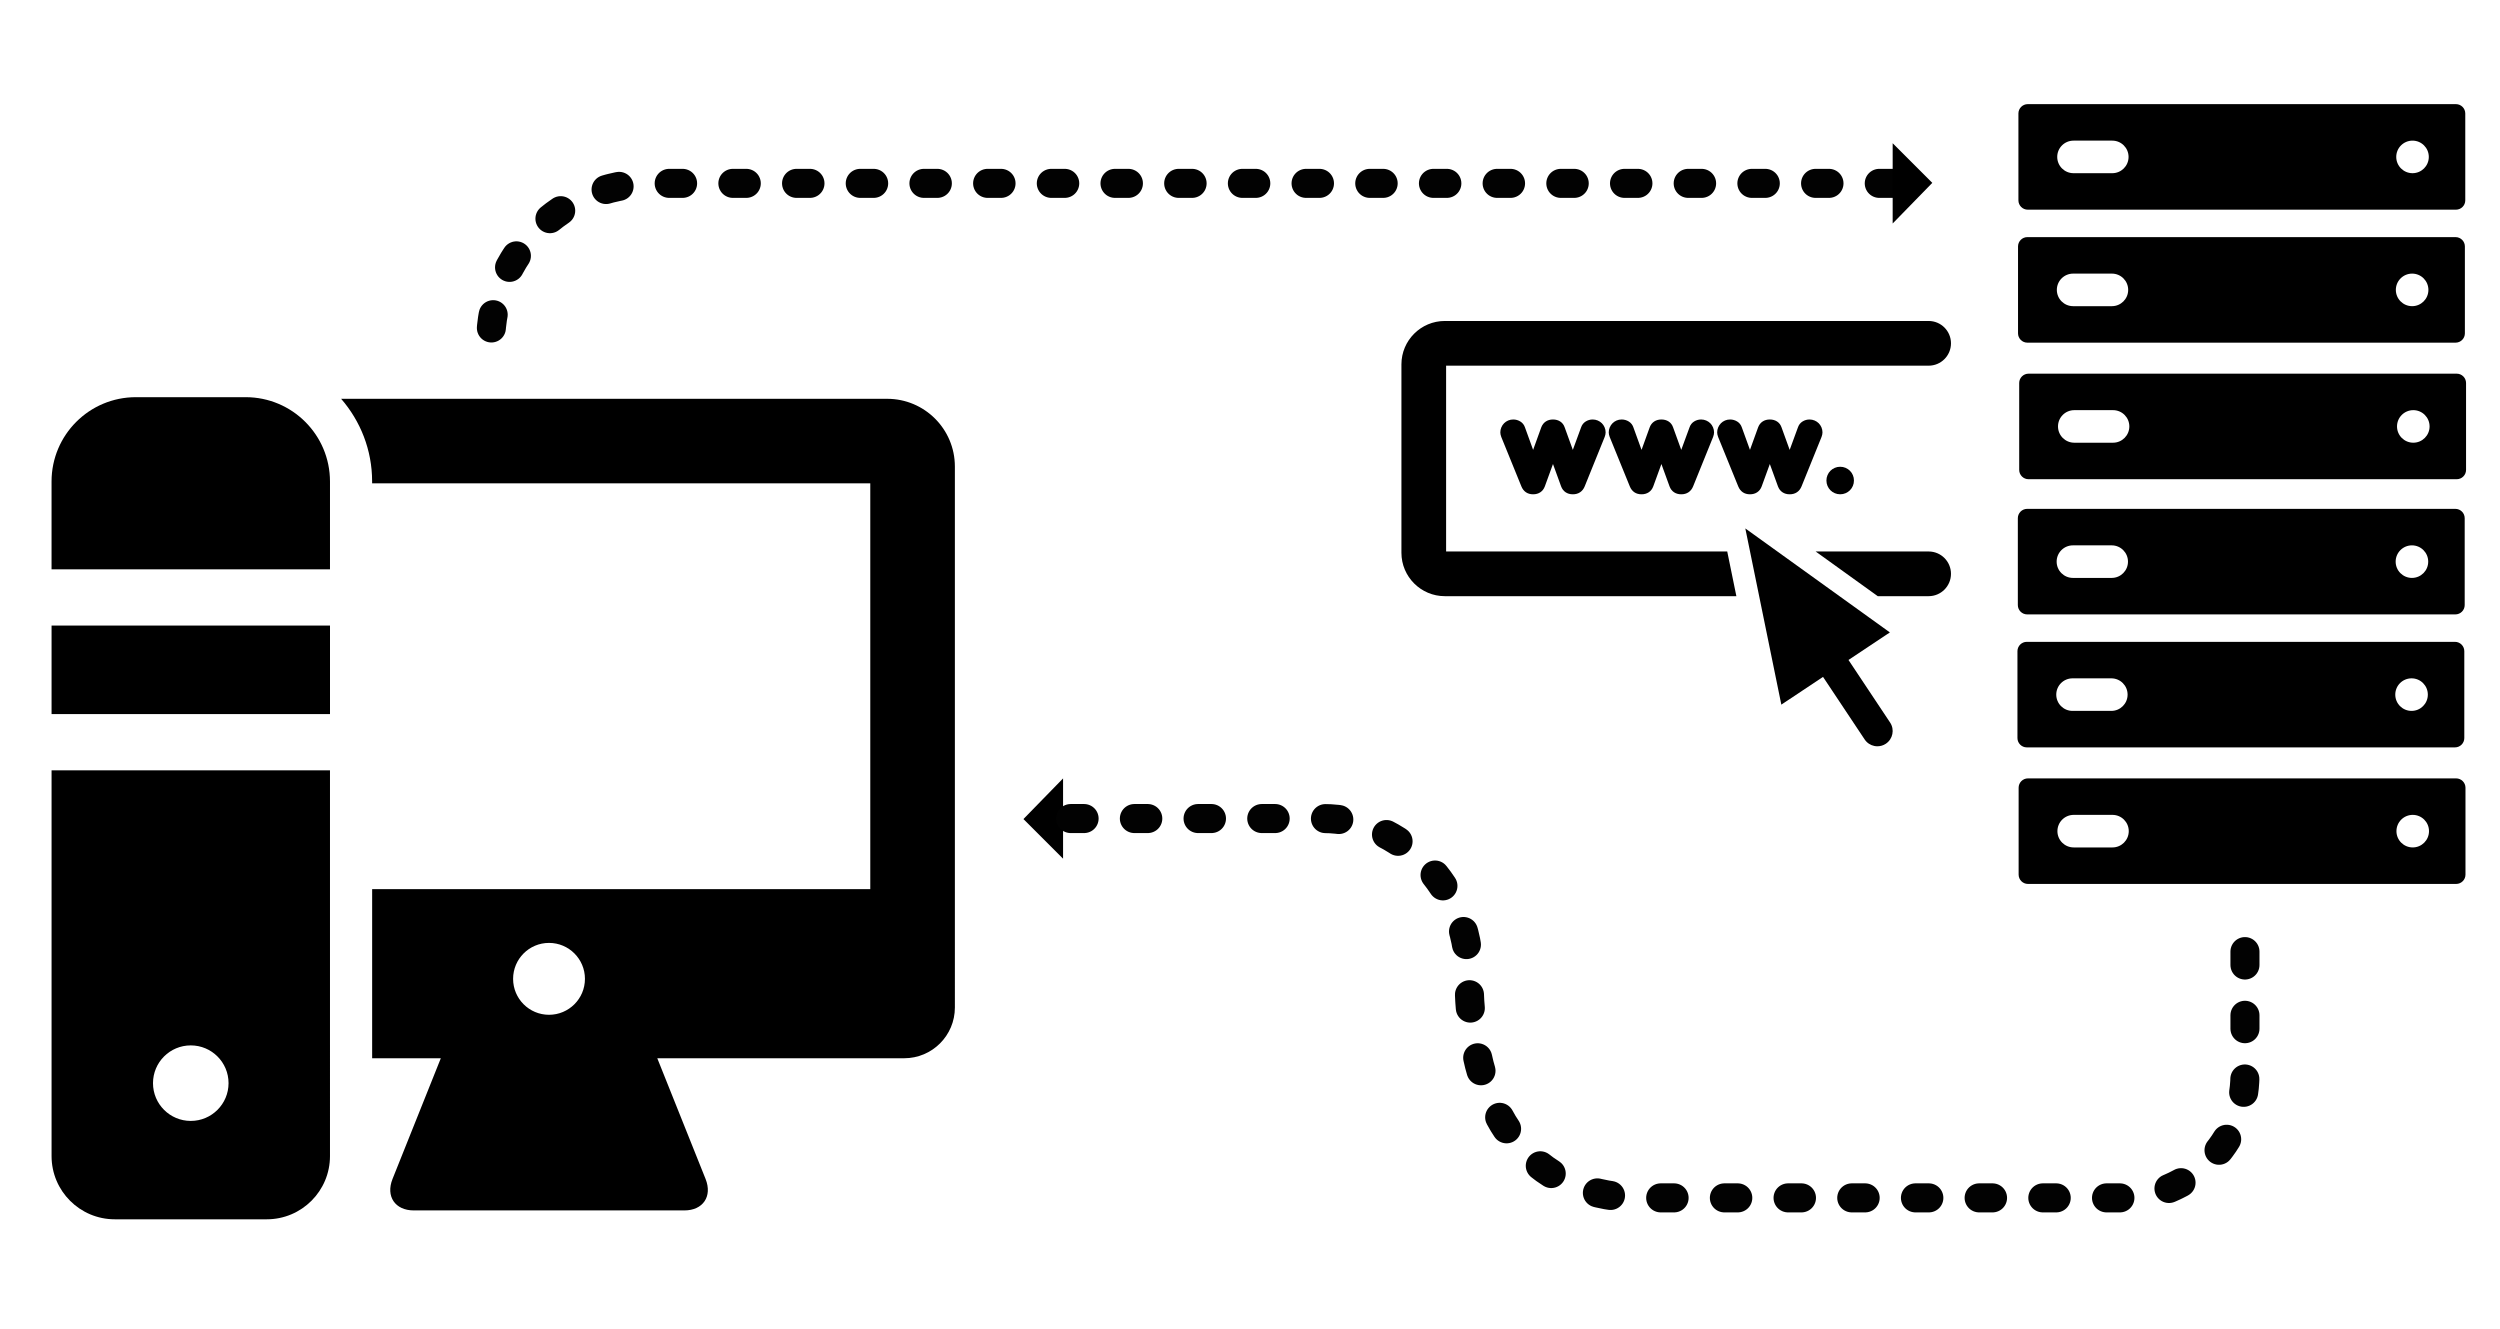
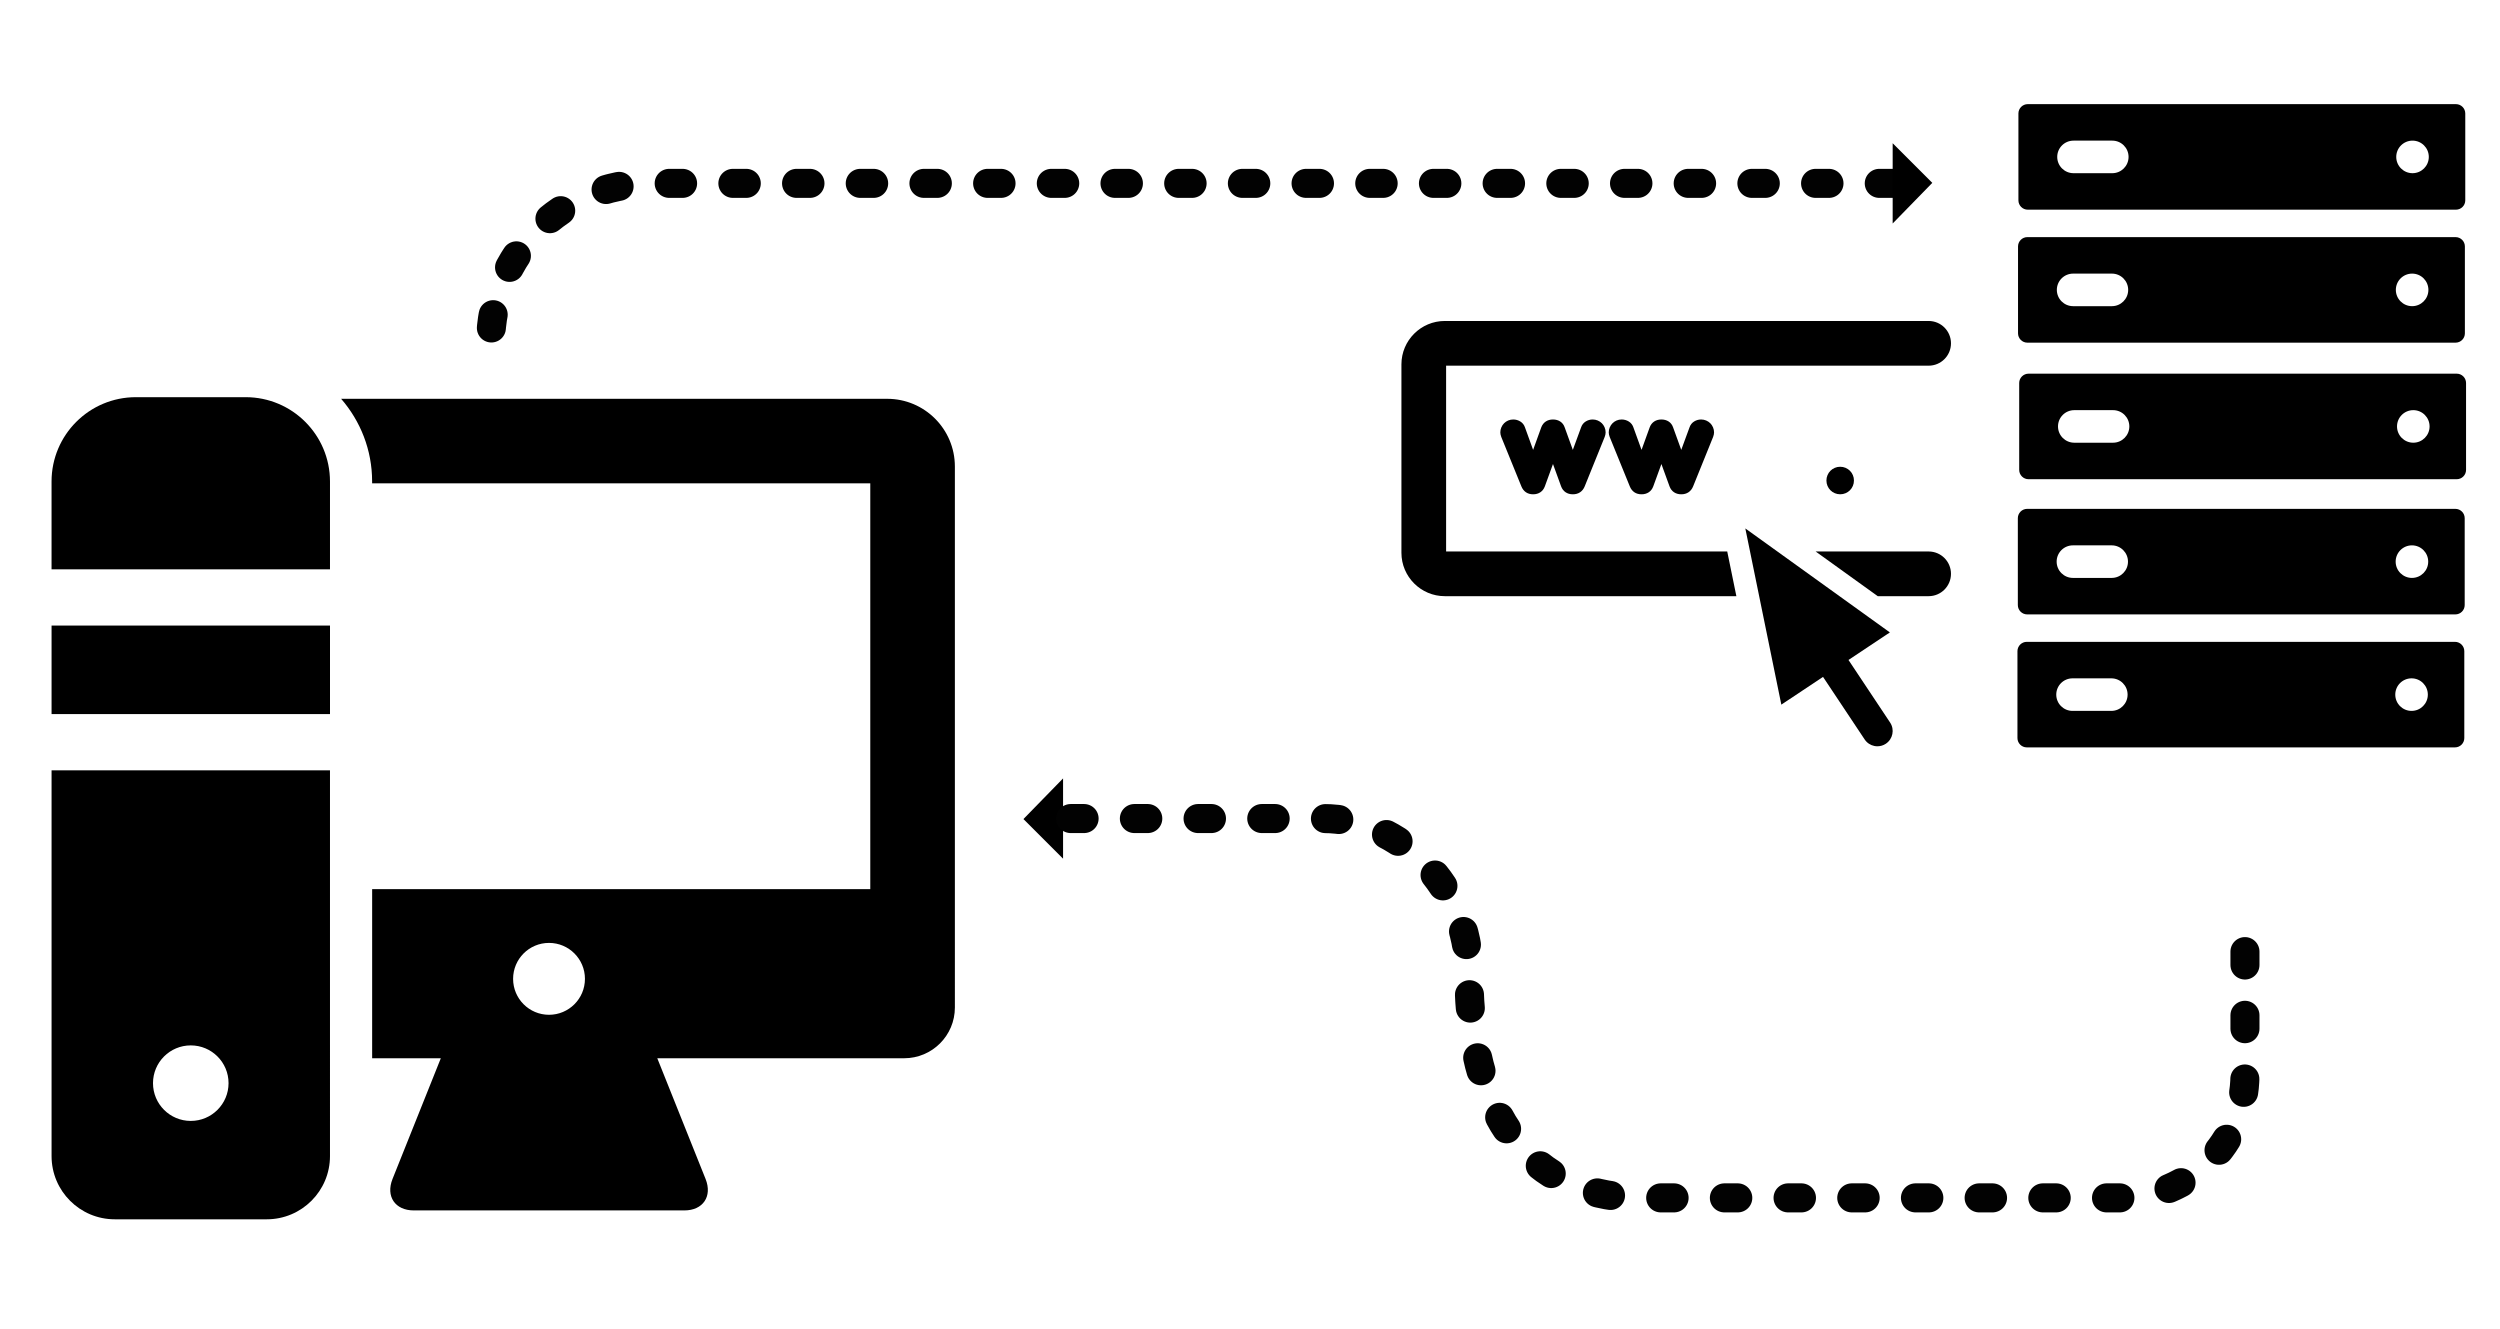
<svg xmlns="http://www.w3.org/2000/svg" version="1.1" id="Layer_1" x="0px" y="0px" width="284px" height="151px" viewBox="0 0 284 151" enable-background="new 0 0 284 151" xml:space="preserve">
  <g>
    <path d="M27.907,45.119H15.435c-5.29,0-9.579,4.289-9.579,9.579v9.977h31.63v-9.977C37.486,49.408,33.197,45.119,27.907,45.119z" />
    <rect x="5.858" y="71.064" width="31.63" height="10.056" />
    <path d="M5.858,131.33c0,3.967,3.216,7.183,7.183,7.183h17.26c3.97,0,7.185-3.216,7.185-7.183V87.508H5.858V131.33z    M21.672,118.757c2.368,0,4.291,1.919,4.291,4.291c0,2.368-1.921,4.289-4.291,4.289s-4.291-1.919-4.291-4.289   S19.3,118.757,21.672,118.757z" />
    <path d="M100.787,45.304H38.753c2.187,2.521,3.52,5.801,3.52,9.393v0.211h56.591v46.099H42.276v19.211h7.801l-5.488,13.717   c-0.786,1.974,0.296,3.569,2.415,3.569H77.74c2.121,0,3.201-1.595,2.415-3.569l-5.488-13.717h28.044   c3.182,0,5.763-2.579,5.763-5.763V52.988C108.469,48.744,105.029,45.304,100.787,45.304z M62.368,115.28   c-2.255,0-4.08-1.827-4.08-4.082s1.825-4.084,4.08-4.084s4.082,1.829,4.082,4.084S64.621,115.28,62.368,115.28z" />
  </g>
  <g>
    <path d="M209.988,74.972l2.362-1.573l2.34-1.556l-16.422-11.814l4.092,20.017l2.375-1.58l2.362-1.571l4.73,7.109   c0.267,0.399,0.668,0.654,1.103,0.74c0.113,0.023,0.227,0.034,0.343,0.034c0.33,0,0.665-0.094,0.96-0.291   c0.797-0.532,1.014-1.608,0.484-2.405L209.988,74.972z" />
    <path d="M164.278,62.648V41.541h54.816c1.401,0,2.538-1.137,2.538-2.539s-1.137-2.539-2.538-2.539H164.13   c-2.717,0-4.928,2.211-4.928,4.928v21.405c0,2.717,2.211,4.929,4.928,4.929h33.122l-1.038-5.077L164.278,62.648z" />
    <path d="M219.095,62.648h-12.838l7.057,5.077h5.78c1.401,0,2.538-1.137,2.538-2.539C221.632,63.784,220.496,62.648,219.095,62.648z   " />
  </g>
  <polygon points="120.765,88.428 120.765,97.546 116.263,93.044 " />
  <path fill="none" stroke="#020202" stroke-width="3.299" stroke-linecap="round" stroke-linejoin="round" stroke-miterlimit="10" stroke-dasharray="1.523,5.712" d="  M121.63,92.987h28.677c8.766,0,16.559,7.793,16.559,17.424c0,18.488,8.762,25.668,19.591,25.668h42.595h11.976  c7.738,0,13.999-6.261,13.999-13.999v-15.505" />
  <g>
    <path d="M230.35,23.819h48.647c0.582,0,1.058-0.476,1.058-1.058v-9.873c0-0.582-0.476-1.058-1.058-1.058H230.35   c-0.582,0-1.058,0.476-1.058,1.058v9.874C229.292,23.343,229.768,23.819,230.35,23.819z M274.063,15.976   c1.021,0,1.849,0.828,1.849,1.85c0,1.021-0.828,1.849-1.849,1.849c-1.022,0-1.85-0.828-1.85-1.849S273.04,15.976,274.063,15.976z    M235.551,15.976h4.405c1.021,0,1.849,0.828,1.849,1.85c0,1.021-0.828,1.849-1.849,1.849h-4.405c-1.022,0-1.85-0.828-1.85-1.849   C233.7,16.805,234.529,15.976,235.551,15.976z" />
    <path d="M230.306,38.926h48.647c0.582,0,1.058-0.476,1.058-1.058v-9.874c0-0.582-0.476-1.058-1.058-1.058h-48.647   c-0.582,0-1.058,0.476-1.058,1.058v9.874C229.249,38.449,229.725,38.926,230.306,38.926z M274.018,31.082   c1.021,0,1.849,0.828,1.849,1.85c0,1.021-0.828,1.849-1.849,1.849c-1.022,0-1.85-0.828-1.85-1.849   C272.168,31.91,272.997,31.082,274.018,31.082z M235.507,31.082h4.405c1.021,0,1.849,0.828,1.849,1.85   c0,1.021-0.828,1.849-1.849,1.849h-4.405c-1.022,0-1.85-0.828-1.85-1.849C233.657,31.91,234.486,31.082,235.507,31.082z" />
    <path d="M279.086,42.449h-48.647c-0.582,0-1.058,0.476-1.058,1.058v9.874c0,0.582,0.476,1.058,1.058,1.058h48.647   c0.582,0,1.058-0.476,1.058-1.058v-9.874C280.143,42.925,279.667,42.449,279.086,42.449z M240.044,50.292h-4.405   c-1.022,0-1.85-0.828-1.85-1.849c0-1.022,0.828-1.85,1.85-1.85h4.405c1.021,0,1.849,0.828,1.849,1.85   C241.892,49.463,241.064,50.292,240.044,50.292z M274.151,50.292c-1.022,0-1.85-0.828-1.85-1.849c0-1.022,0.828-1.85,1.85-1.85   c1.021,0,1.849,0.828,1.849,1.85C276,49.463,275.171,50.292,274.151,50.292z" />
  </g>
  <g>
    <path d="M230.284,69.796h48.647c0.582,0,1.058-0.476,1.058-1.058v-9.874c0-0.582-0.476-1.058-1.058-1.058h-48.647   c-0.582,0-1.058,0.476-1.058,1.058v9.874C229.226,69.32,229.702,69.796,230.284,69.796z M273.996,61.952   c1.021,0,1.849,0.828,1.849,1.85c0,1.021-0.828,1.849-1.849,1.849c-1.022,0-1.85-0.828-1.85-1.849   C272.147,62.781,272.974,61.952,273.996,61.952z M235.485,61.952h4.405c1.021,0,1.849,0.828,1.849,1.85   c0,1.021-0.828,1.849-1.849,1.849h-4.405c-1.022,0-1.85-0.828-1.85-1.849C233.634,62.781,234.463,61.952,235.485,61.952z" />
    <path d="M230.24,84.903h48.647c0.582,0,1.058-0.476,1.058-1.058v-9.874c0-0.582-0.476-1.058-1.058-1.058H230.24   c-0.582,0-1.058,0.476-1.058,1.058v9.874C229.183,84.426,229.659,84.903,230.24,84.903z M273.953,77.059   c1.021,0,1.849,0.828,1.849,1.85c0,1.021-0.828,1.849-1.849,1.849c-1.022,0-1.85-0.828-1.85-1.849   C272.103,77.887,272.931,77.059,273.953,77.059z M235.441,77.059h4.405c1.021,0,1.849,0.828,1.849,1.85   c0,1.021-0.828,1.849-1.849,1.849h-4.405c-1.022,0-1.85-0.828-1.85-1.849C233.591,77.887,234.42,77.059,235.441,77.059z" />
-     <path d="M279.02,88.425h-48.646c-0.582,0-1.058,0.476-1.058,1.058v9.874c0,0.582,0.476,1.058,1.058,1.058h48.647   c0.582,0,1.058-0.476,1.058-1.058v-9.874C280.078,88.901,279.6,88.425,279.02,88.425z M239.978,96.269h-4.405   c-1.022,0-1.85-0.828-1.85-1.849c0-1.022,0.828-1.85,1.85-1.85h4.405c1.021,0,1.849,0.828,1.849,1.85   C241.826,95.44,240.998,96.269,239.978,96.269z M274.086,96.269c-1.022,0-1.85-0.828-1.85-1.849c0-1.022,0.828-1.85,1.85-1.85   c1.021,0,1.849,0.828,1.849,1.85C275.934,95.44,275.104,96.269,274.086,96.269z" />
  </g>
  <path fill="none" stroke="#020202" stroke-width="3.299" stroke-linecap="round" stroke-linejoin="round" stroke-miterlimit="10" stroke-dasharray="1.523,5.712" d="  M215.007,20.83H82.243h-8.404c-10.002,0-18.096,8.094-18.096,18.096" />
  <polygon points="215.007,25.389 215.007,16.271 219.509,20.773 " />
  <g>
    <path d="M177.245,47.885c0.235,0.154,0.403,0.376,0.503,0.666l0.925,2.556l0.938-2.556c0.1-0.29,0.272-0.512,0.517-0.666   c0.245-0.154,0.513-0.231,0.803-0.231c0.199,0,0.39,0.039,0.57,0.115c0.182,0.077,0.338,0.182,0.47,0.313   c0.131,0.131,0.235,0.288,0.313,0.469c0.077,0.182,0.115,0.372,0.115,0.571c0,0.154-0.036,0.326-0.108,0.517l-2.271,5.615   c-0.118,0.291-0.292,0.512-0.523,0.667s-0.506,0.231-0.822,0.231c-0.317,0-0.592-0.077-0.823-0.231   c-0.23-0.154-0.4-0.376-0.51-0.667l-0.924-2.542l-0.925,2.542c-0.108,0.291-0.278,0.512-0.51,0.667s-0.506,0.231-0.822,0.231   c-0.317,0-0.59-0.077-0.816-0.231s-0.398-0.376-0.517-0.667l-2.284-5.615c-0.072-0.19-0.108-0.362-0.108-0.517   c0-0.199,0.038-0.39,0.115-0.571c0.077-0.181,0.182-0.337,0.313-0.469c0.131-0.131,0.285-0.236,0.462-0.313   c0.177-0.077,0.369-0.115,0.578-0.115c0.289,0,0.56,0.077,0.809,0.231s0.424,0.376,0.523,0.666l0.925,2.556l0.924-2.556   c0.109-0.29,0.279-0.512,0.51-0.666c0.231-0.154,0.506-0.231,0.823-0.231C176.732,47.654,177.008,47.731,177.245,47.885z" />
    <path d="M189.562,47.885c0.235,0.154,0.403,0.376,0.503,0.666l0.925,2.556l0.938-2.556c0.1-0.29,0.272-0.512,0.517-0.666   c0.245-0.154,0.513-0.231,0.803-0.231c0.199,0,0.39,0.039,0.57,0.115c0.182,0.077,0.338,0.182,0.47,0.313   c0.131,0.131,0.235,0.288,0.313,0.469c0.077,0.182,0.115,0.372,0.115,0.571c0,0.154-0.036,0.326-0.108,0.517l-2.271,5.615   c-0.118,0.291-0.292,0.512-0.523,0.667s-0.506,0.231-0.822,0.231c-0.317,0-0.592-0.077-0.823-0.231   c-0.23-0.154-0.4-0.376-0.51-0.667l-0.924-2.542l-0.925,2.542c-0.108,0.291-0.278,0.512-0.51,0.667s-0.506,0.231-0.822,0.231   c-0.317,0-0.59-0.077-0.816-0.231s-0.398-0.376-0.517-0.667l-2.284-5.615c-0.072-0.19-0.108-0.362-0.108-0.517   c0-0.199,0.038-0.39,0.115-0.571c0.077-0.181,0.182-0.337,0.313-0.469c0.131-0.131,0.285-0.236,0.462-0.313   c0.177-0.077,0.369-0.115,0.578-0.115c0.289,0,0.56,0.077,0.809,0.231s0.424,0.376,0.523,0.666l0.925,2.556l0.924-2.556   c0.109-0.29,0.279-0.512,0.51-0.666c0.231-0.154,0.506-0.231,0.823-0.231C189.049,47.654,189.326,47.731,189.562,47.885z" />
-     <path d="M201.879,47.885c0.235,0.154,0.403,0.376,0.503,0.666l0.925,2.556l0.938-2.556c0.1-0.29,0.272-0.512,0.517-0.666   c0.245-0.154,0.513-0.231,0.803-0.231c0.199,0,0.39,0.039,0.57,0.115c0.182,0.077,0.338,0.182,0.47,0.313   c0.131,0.131,0.235,0.288,0.313,0.469c0.077,0.182,0.115,0.372,0.115,0.571c0,0.154-0.036,0.326-0.108,0.517l-2.271,5.615   c-0.118,0.291-0.292,0.512-0.523,0.667s-0.506,0.231-0.822,0.231c-0.317,0-0.592-0.077-0.823-0.231   c-0.23-0.154-0.4-0.376-0.51-0.667l-0.924-2.542l-0.925,2.542c-0.108,0.291-0.278,0.512-0.51,0.667s-0.506,0.231-0.822,0.231   c-0.317,0-0.59-0.077-0.816-0.231s-0.398-0.376-0.517-0.667l-2.284-5.615c-0.072-0.19-0.108-0.362-0.108-0.517   c0-0.199,0.038-0.39,0.115-0.571c0.077-0.181,0.182-0.337,0.313-0.469c0.131-0.131,0.285-0.236,0.462-0.313   c0.177-0.077,0.369-0.115,0.578-0.115c0.289,0,0.56,0.077,0.809,0.231s0.424,0.376,0.523,0.666l0.925,2.556l0.924-2.556   c0.109-0.29,0.279-0.512,0.51-0.666c0.231-0.154,0.506-0.231,0.823-0.231C201.367,47.654,201.643,47.731,201.879,47.885z" />
    <path d="M209.657,53.146c0.19,0.082,0.355,0.193,0.496,0.333s0.252,0.306,0.333,0.496c0.082,0.19,0.122,0.394,0.122,0.612   c0,0.217-0.04,0.421-0.122,0.612c-0.081,0.19-0.192,0.356-0.333,0.496c-0.141,0.141-0.306,0.251-0.496,0.333   s-0.395,0.123-0.612,0.123c-0.217,0-0.421-0.041-0.611-0.123s-0.355-0.192-0.496-0.333c-0.141-0.14-0.252-0.306-0.333-0.496   c-0.082-0.19-0.123-0.395-0.123-0.612c0-0.218,0.041-0.421,0.123-0.612c0.081-0.19,0.192-0.355,0.333-0.496   s0.306-0.251,0.496-0.333c0.19-0.082,0.395-0.122,0.611-0.122C209.262,53.024,209.466,53.065,209.657,53.146z" />
  </g>
</svg>